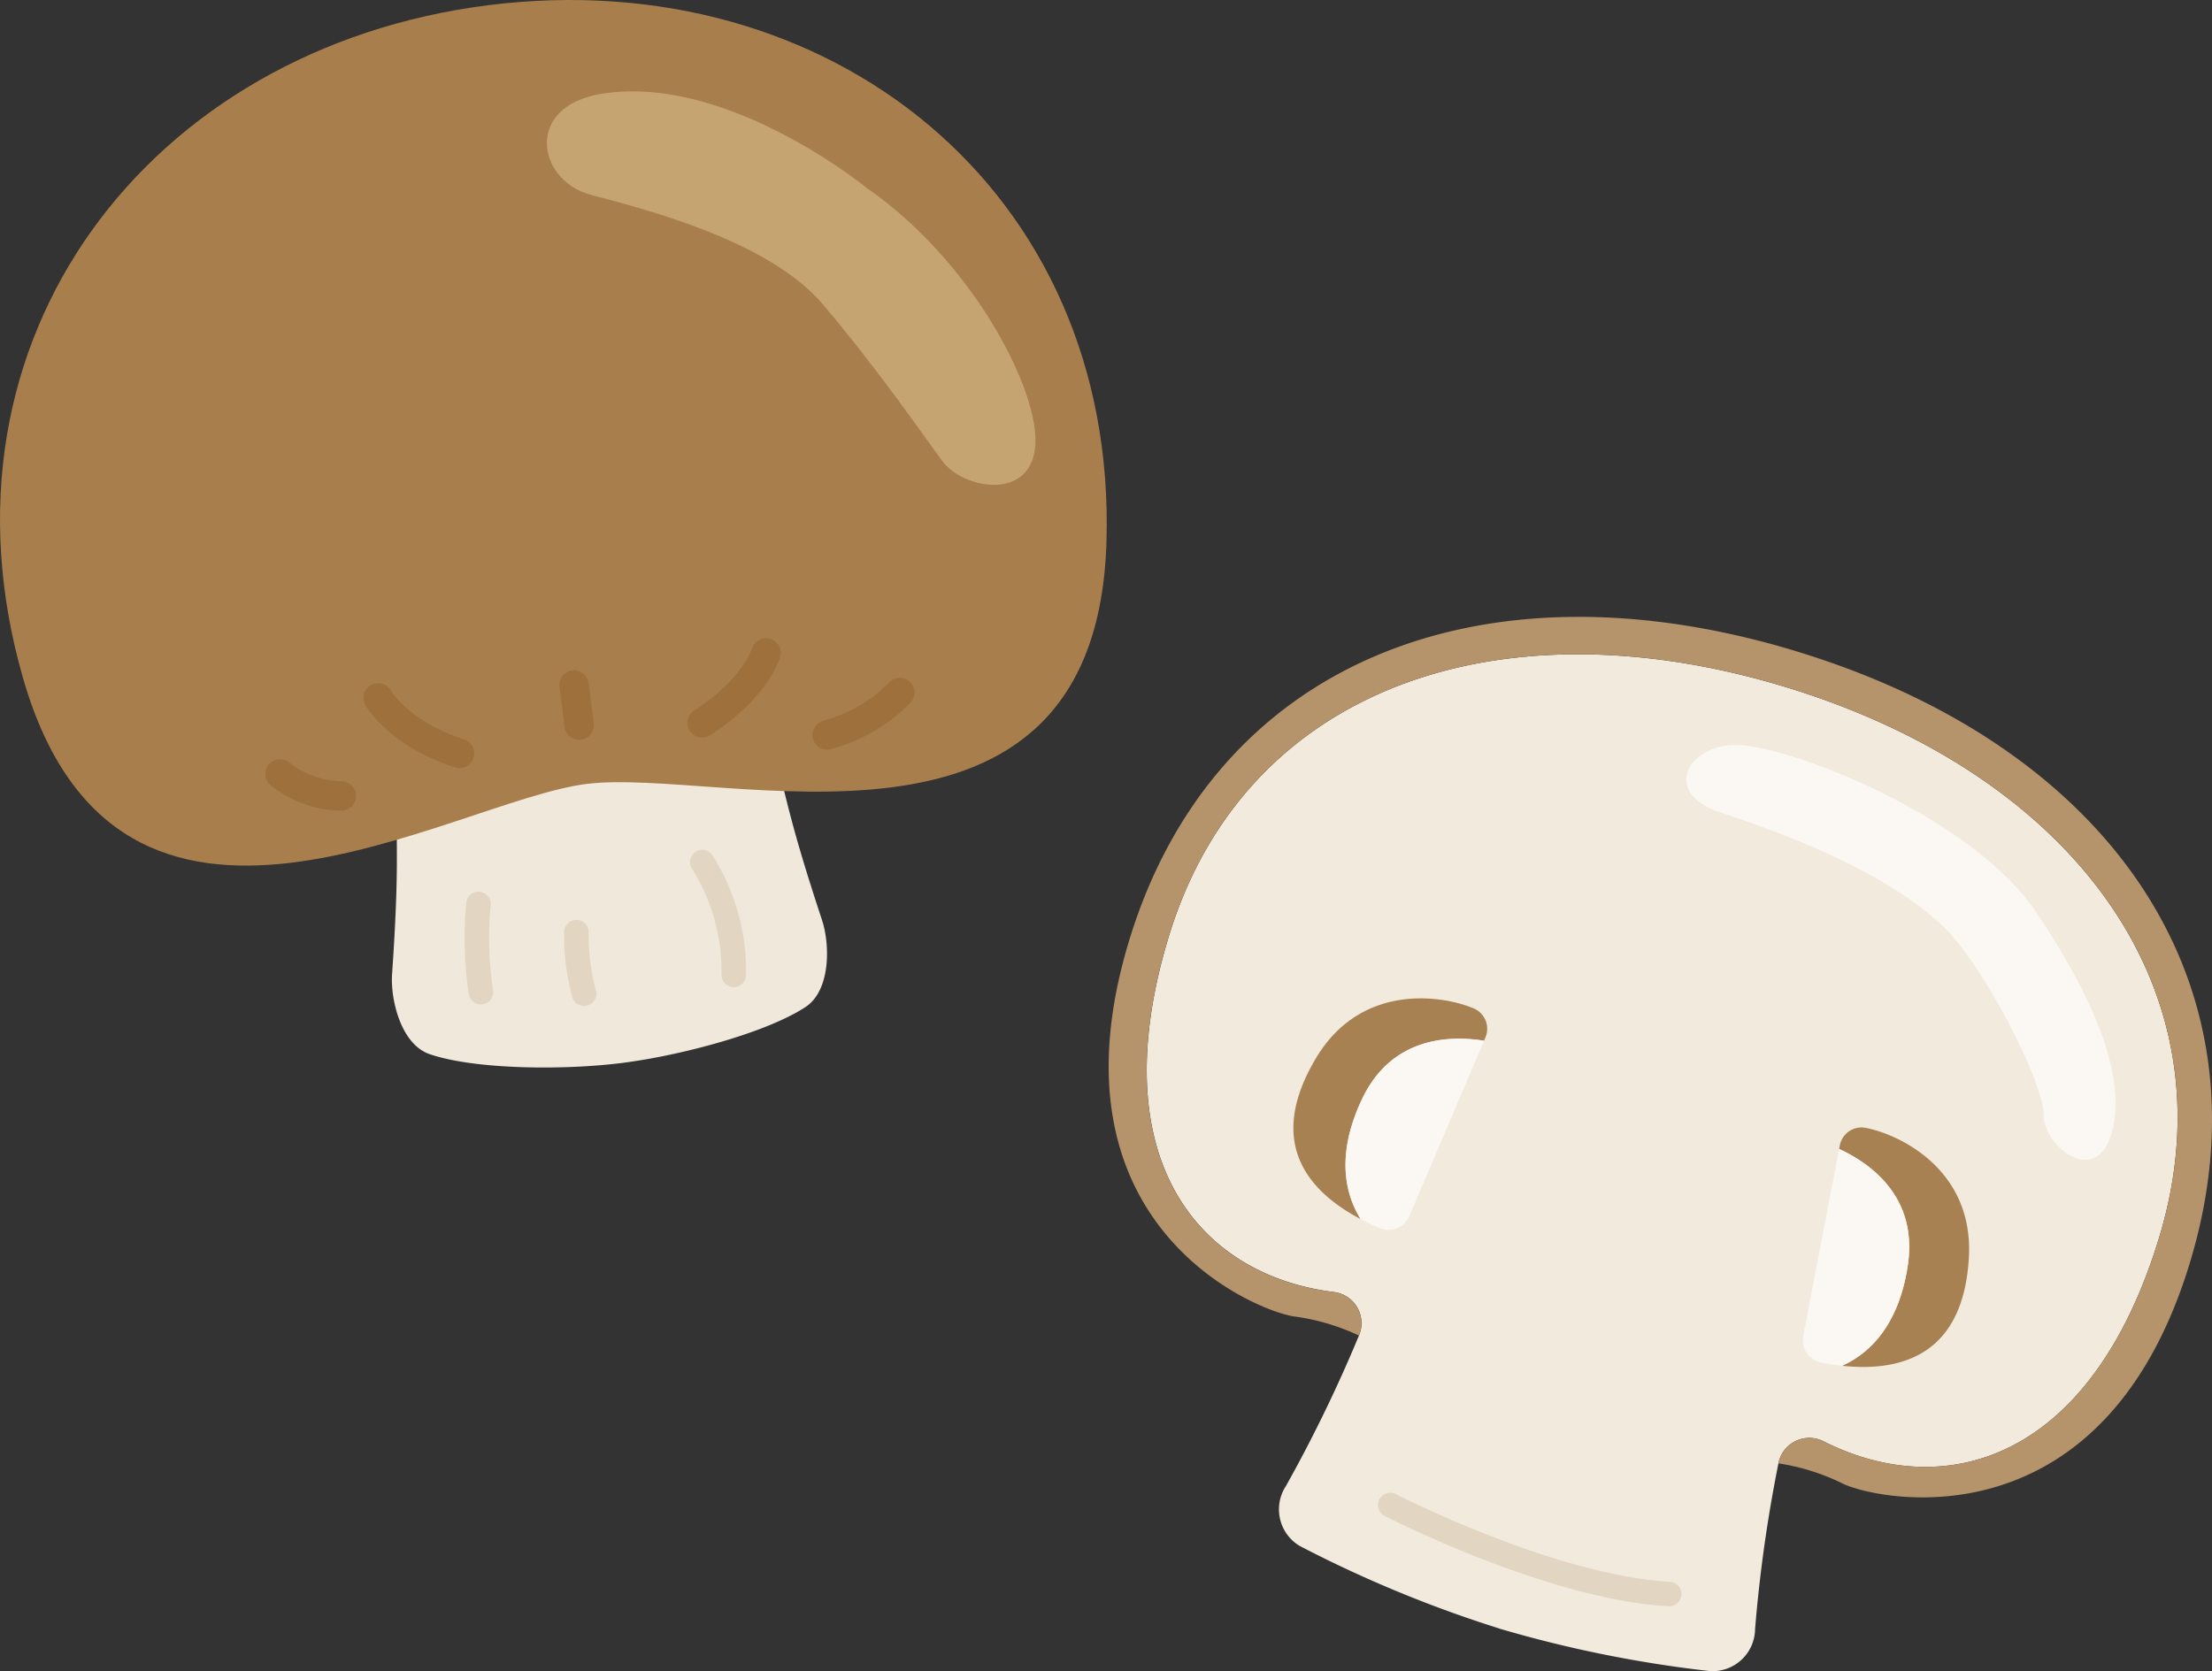
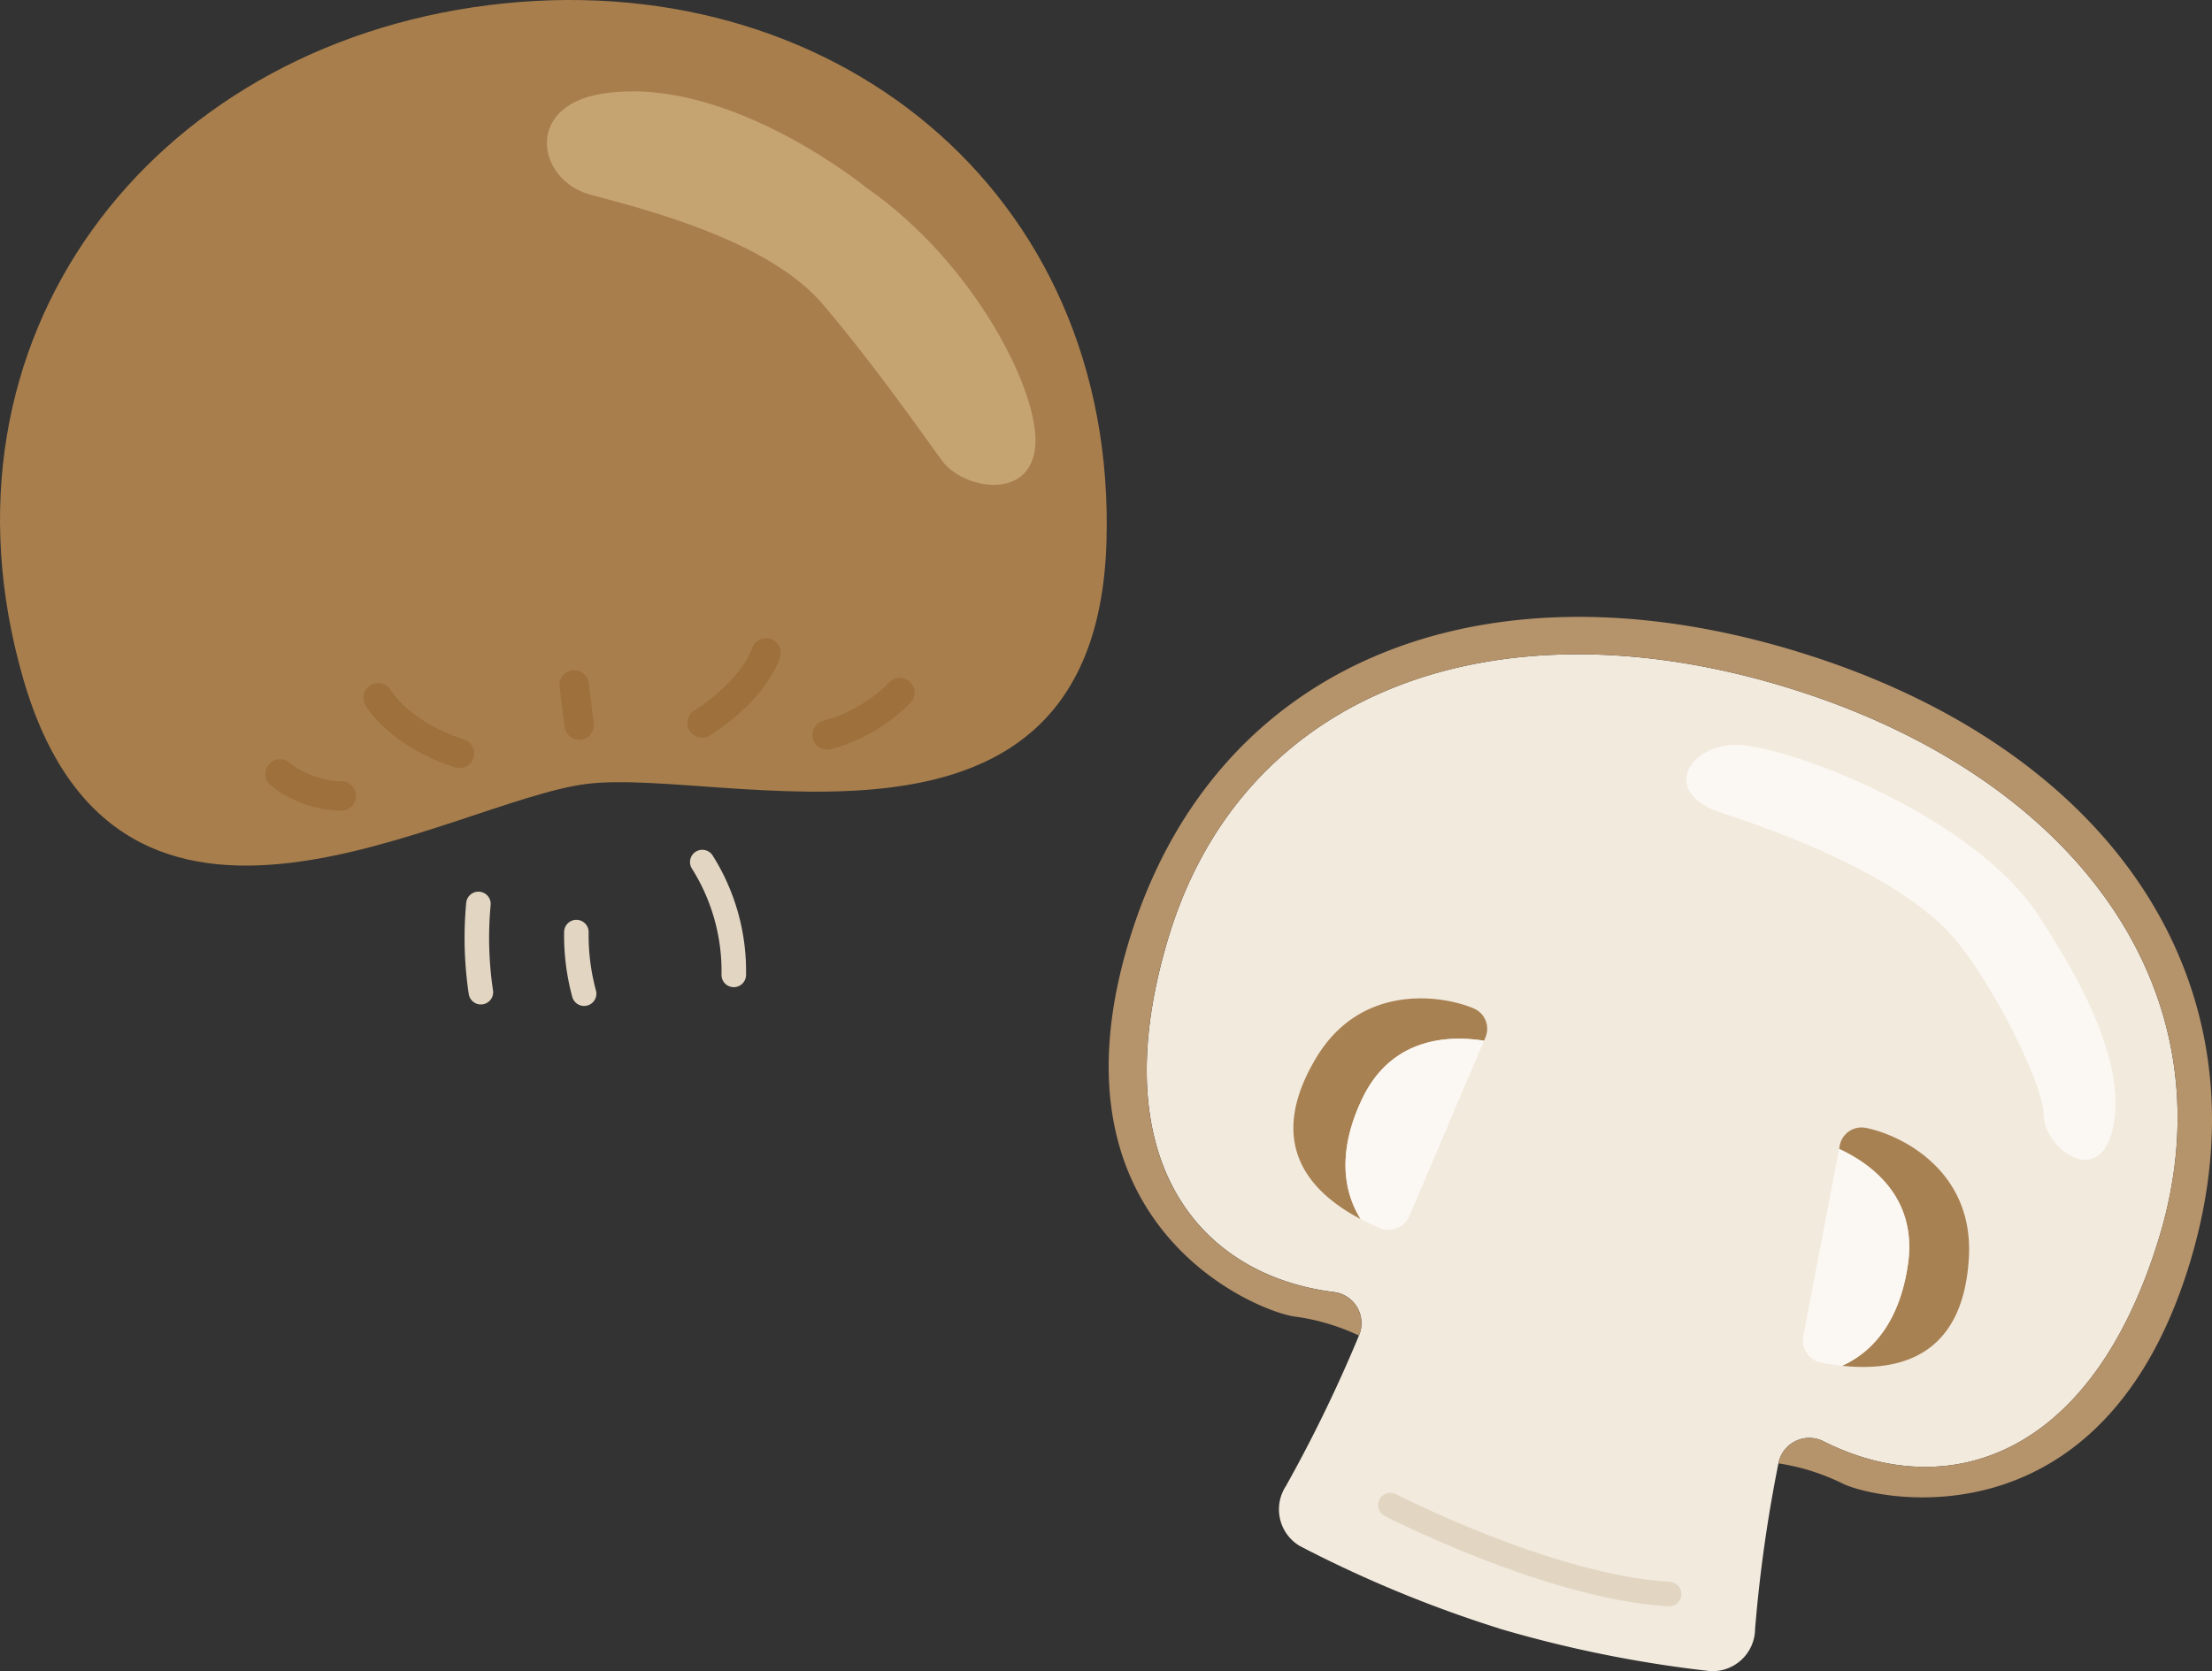
<svg xmlns="http://www.w3.org/2000/svg" id="グループ_64404" data-name="グループ 64404" width="146.045" height="110.369" viewBox="0 0 146.045 110.369">
  <rect x="0" y="0" width="146.045" height="110.369" fill="#333333" stroke="none" />
  <defs>
    <clipPath id="clip-path">
      <rect id="長方形_16602" data-name="長方形 16602" width="146.045" height="110.369" fill="none" />
    </clipPath>
  </defs>
  <g id="グループ_64403" data-name="グループ 64403" clip-path="url(#clip-path)">
-     <path id="パス_405676" data-name="パス 405676" d="M23.761,52.442l.626-.079a1.564,1.564,0,0,0-.626.079" fill="#f2eadd" />
+     <path id="パス_405676" data-name="パス 405676" d="M23.761,52.442l.626-.079" fill="#f2eadd" />
    <path id="パス_405677" data-name="パス 405677" d="M52.769,48.8l.626-.079a1.566,1.566,0,0,0-.626.079" fill="#f2eadd" />
-     <path id="パス_405678" data-name="パス 405678" d="M54.272,60.757c-1.584-4.795-2.109-6.9-2.7-9.354a2.156,2.156,0,0,1,1.194-2.6L24.387,52.363a2.155,2.155,0,0,1,1.8,2.228c.036,2.524.047,4.692-.3,9.73-.117,1.691.585,4.64,2.471,5.291,2.925,1.011,8.771,1.08,12.684.588s9.561-2,12.145-3.7c1.666-1.1,1.618-4.129,1.086-5.738" fill="#f0e8da" />
    <path id="パス_405679" data-name="パス 405679" d="M32.27.339C9.837,3.156-4.924,22.374,1.521,44.784,7.873,66.873,29.748,52.9,38.728,51.77S72.358,58.776,73.053,35.8C73.757,12.495,54.7-2.478,32.27.339" fill="#a87e4c" />
    <path id="パス_405680" data-name="パス 405680" d="M18.488,51.111a6.691,6.691,0,0,0,4.045,1.453" fill="none" stroke="#9e713c" stroke-linecap="round" stroke-linejoin="round" stroke-width="1.944" />
    <path id="パス_405681" data-name="パス 405681" d="M24.966,46.085s1.341,2.37,5.373,3.669" fill="none" stroke="#9e713c" stroke-linecap="round" stroke-linejoin="round" stroke-width="1.944" />
    <path id="パス_405682" data-name="パス 405682" d="M59.411,45.736a10.514,10.514,0,0,1-4.8,2.8" fill="none" stroke="#9e713c" stroke-linecap="round" stroke-linejoin="round" stroke-width="1.944" />
    <path id="パス_405683" data-name="パス 405683" d="M50.577,43.119s-.676,2.348-4.221,4.623" fill="none" stroke="#9e713c" stroke-linecap="round" stroke-linejoin="round" stroke-width="1.944" />
    <line id="線_3048" data-name="線 3048" x1="0.333" y1="2.65" transform="translate(37.907 45.236)" fill="none" stroke="#9e713c" stroke-linecap="round" stroke-linejoin="round" stroke-width="1.944" />
    <path id="パス_405684" data-name="パス 405684" d="M57.241,12.424S48.4,5.17,40.261,6.12c-5.753.585-4.89,5.773-1.28,6.737S50.74,15.87,54.331,20.1s6.911,9.035,7.875,10.337c1.379,1.862,5.779,2.663,6.141-.911S64.313,17.336,57.241,12.424" fill="#c6a472" />
    <path id="パス_405685" data-name="パス 405685" d="M31.588,59.695a24.158,24.158,0,0,0,.162,5.828" fill="none" stroke="#e2d6c3" stroke-linecap="round" stroke-linejoin="round" stroke-width="1.62" />
    <path id="パス_405686" data-name="パス 405686" d="M38.055,61.555a14.743,14.743,0,0,0,.51,4.067" fill="none" stroke="#e2d6c3" stroke-linecap="round" stroke-linejoin="round" stroke-width="1.62" />
    <path id="パス_405687" data-name="パス 405687" d="M46.368,56.93a13.493,13.493,0,0,1,2.078,7.451" fill="none" stroke="#e2d6c3" stroke-linecap="round" stroke-linejoin="round" stroke-width="1.62" />
    <path id="パス_405688" data-name="パス 405688" d="M98.963,107.542a81.313,81.313,0,0,0,13.947,2.817,2.813,2.813,0,0,0,2.967-2.773,94.453,94.453,0,0,1,1.533-10.9,2.075,2.075,0,0,1,2.991-1.5c7.988,4.028,17.645,1.333,22.146-13.435,5.021-16.474-5.809-30.634-24.636-36.373S82.2,45.35,77.176,61.824c-4.5,14.767,2.011,22.391,10.887,23.5a2.074,2.074,0,0,1,1.644,2.915,94.432,94.432,0,0,1-4.807,9.9,2.812,2.812,0,0,0,.916,3.956,81.229,81.229,0,0,0,13.147,5.441" fill="#f2eadd" />
    <path id="パス_405689" data-name="パス 405689" d="M89.951,72.536c1.946-4.055,5.737-4.172,8.031-3.807l.088-.207a1.46,1.46,0,0,0-.757-1.922c-2.113-.9-7.472-1.691-10.433,3.289-3.3,5.544-.56,8.765,2.955,10.62-1.29-2.076-1.415-4.783.116-7.973" fill="#a88153" />
    <path id="パス_405690" data-name="パス 405690" d="M93.035,80.353l4.947-11.624c-2.294-.366-6.085-.249-8.031,3.806-1.531,3.19-1.406,5.9-.116,7.973.375.2.758.38,1.144.548a1.512,1.512,0,0,0,2.056-.7" fill="#fbf7f2" />
    <path id="パス_405691" data-name="パス 405691" d="M125.969,83.514c.647-4.452-2.435-6.663-4.542-7.639l.042-.221a1.46,1.46,0,0,1,1.7-1.173c2.256.43,7.145,2.764,6.825,8.549-.357,6.44-4.425,7.587-8.377,7.166,2.229-1,3.842-3.18,4.351-6.682" fill="#a88153" />
    <path id="パス_405692" data-name="パス 405692" d="M119.048,88.282l2.378-12.407c2.108.976,5.189,3.187,4.542,7.639-.509,3.5-2.122,5.679-4.35,6.682-.422-.045-.842-.108-1.255-.184a1.511,1.511,0,0,1-1.315-1.73" fill="#fbf7f2" />
    <path id="パス_405693" data-name="パス 405693" d="M118.63,43.018c-20.765-6.329-38.475.67-44.078,19.088C68.872,80.775,82.737,86.5,85.4,86.932a14.461,14.461,0,0,1,4.32,1.267,2.073,2.073,0,0,0-1.661-2.871c-8.877-1.112-15.389-8.736-10.887-23.5C82.2,45.35,99.084,39.638,117.911,45.377s29.657,19.9,24.636,36.372c-4.5,14.768-14.159,17.463-22.146,13.436a2.074,2.074,0,0,0-2.981,1.455A14.494,14.494,0,0,1,121.713,98c2.452,1.133,17.155,4.112,22.854-14.551,5.622-18.412-5.172-34.1-25.937-40.429" fill="#b5936b" />
    <path id="パス_405694" data-name="パス 405694" d="M114.976,49.21c3.836.29,15.38,4.875,19.534,11.129s5.707,10.839,5,14.127c-.894,4.145-4.591,1.322-4.58-.845s-4.043-10.03-6.7-12.505c-3.384-3.152-8.735-5.515-14.612-7.452-4.13-1.36-2.027-4.71,1.358-4.454" fill="#fbf7f2" />
    <path id="パス_405695" data-name="パス 405695" d="M91.793,99.393s10.551,5.435,18.41,5.876" fill="none" stroke="#e2d6c3" stroke-linecap="round" stroke-linejoin="round" stroke-width="1.62" />
  </g>
</svg>